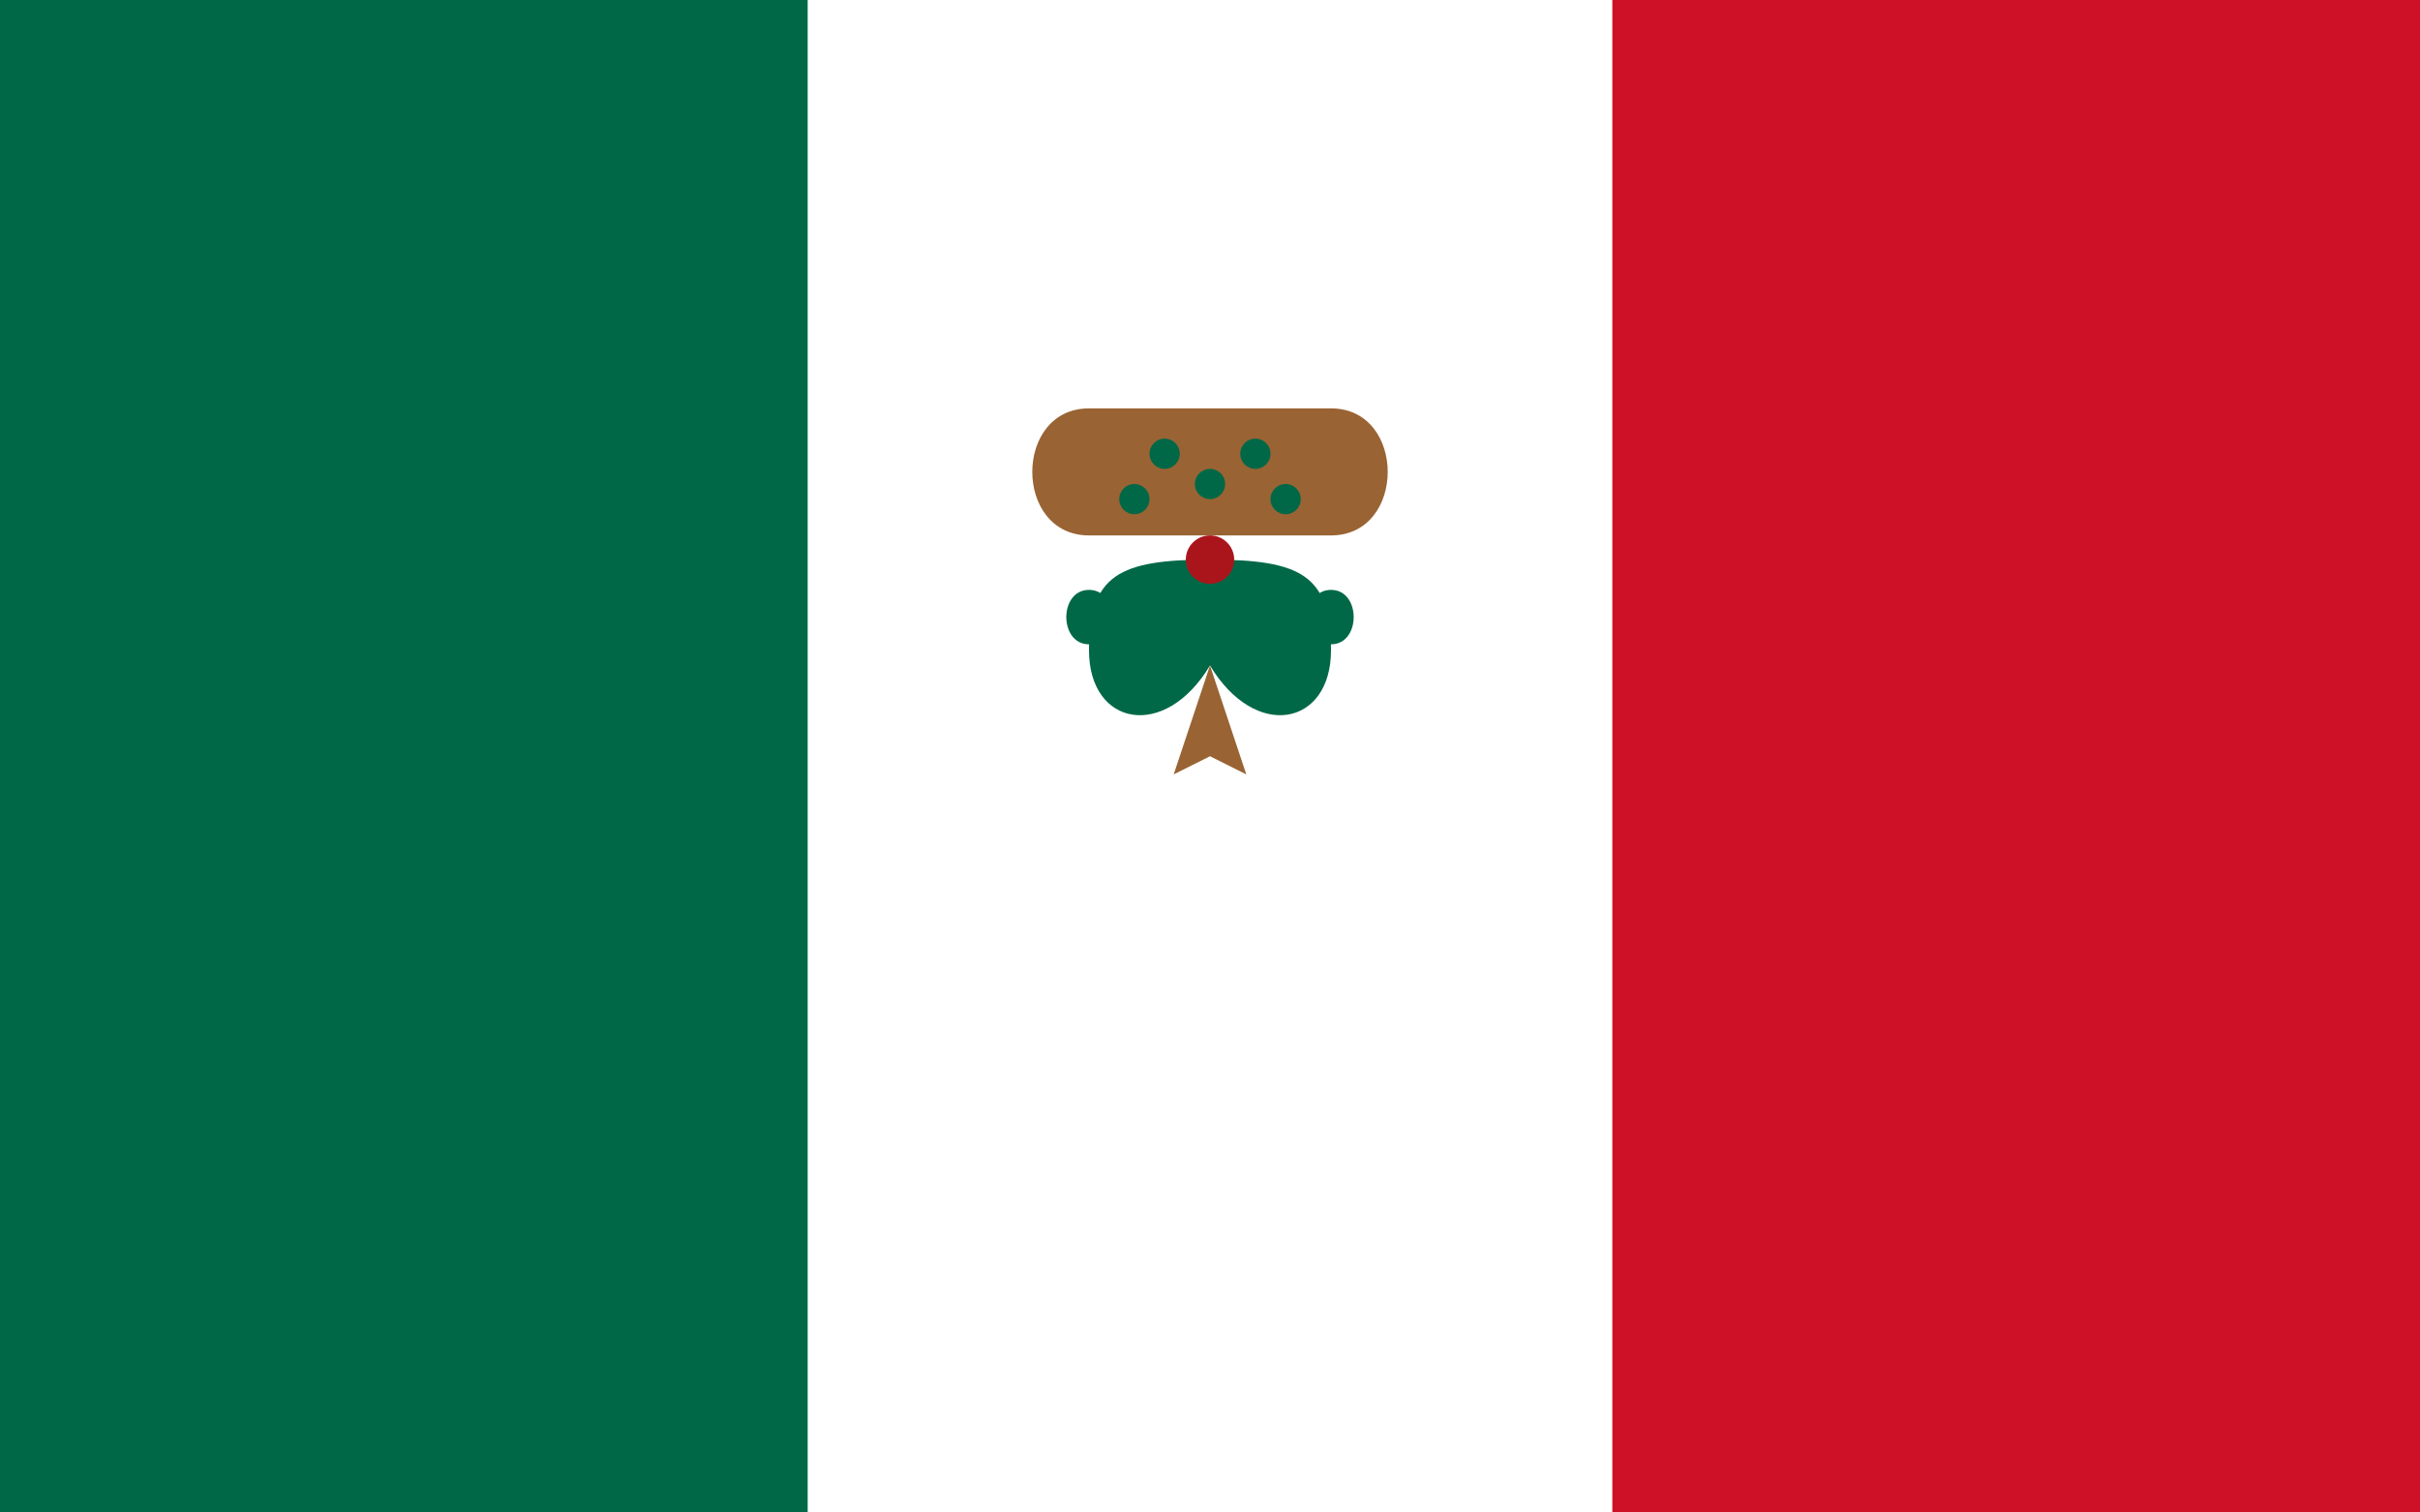
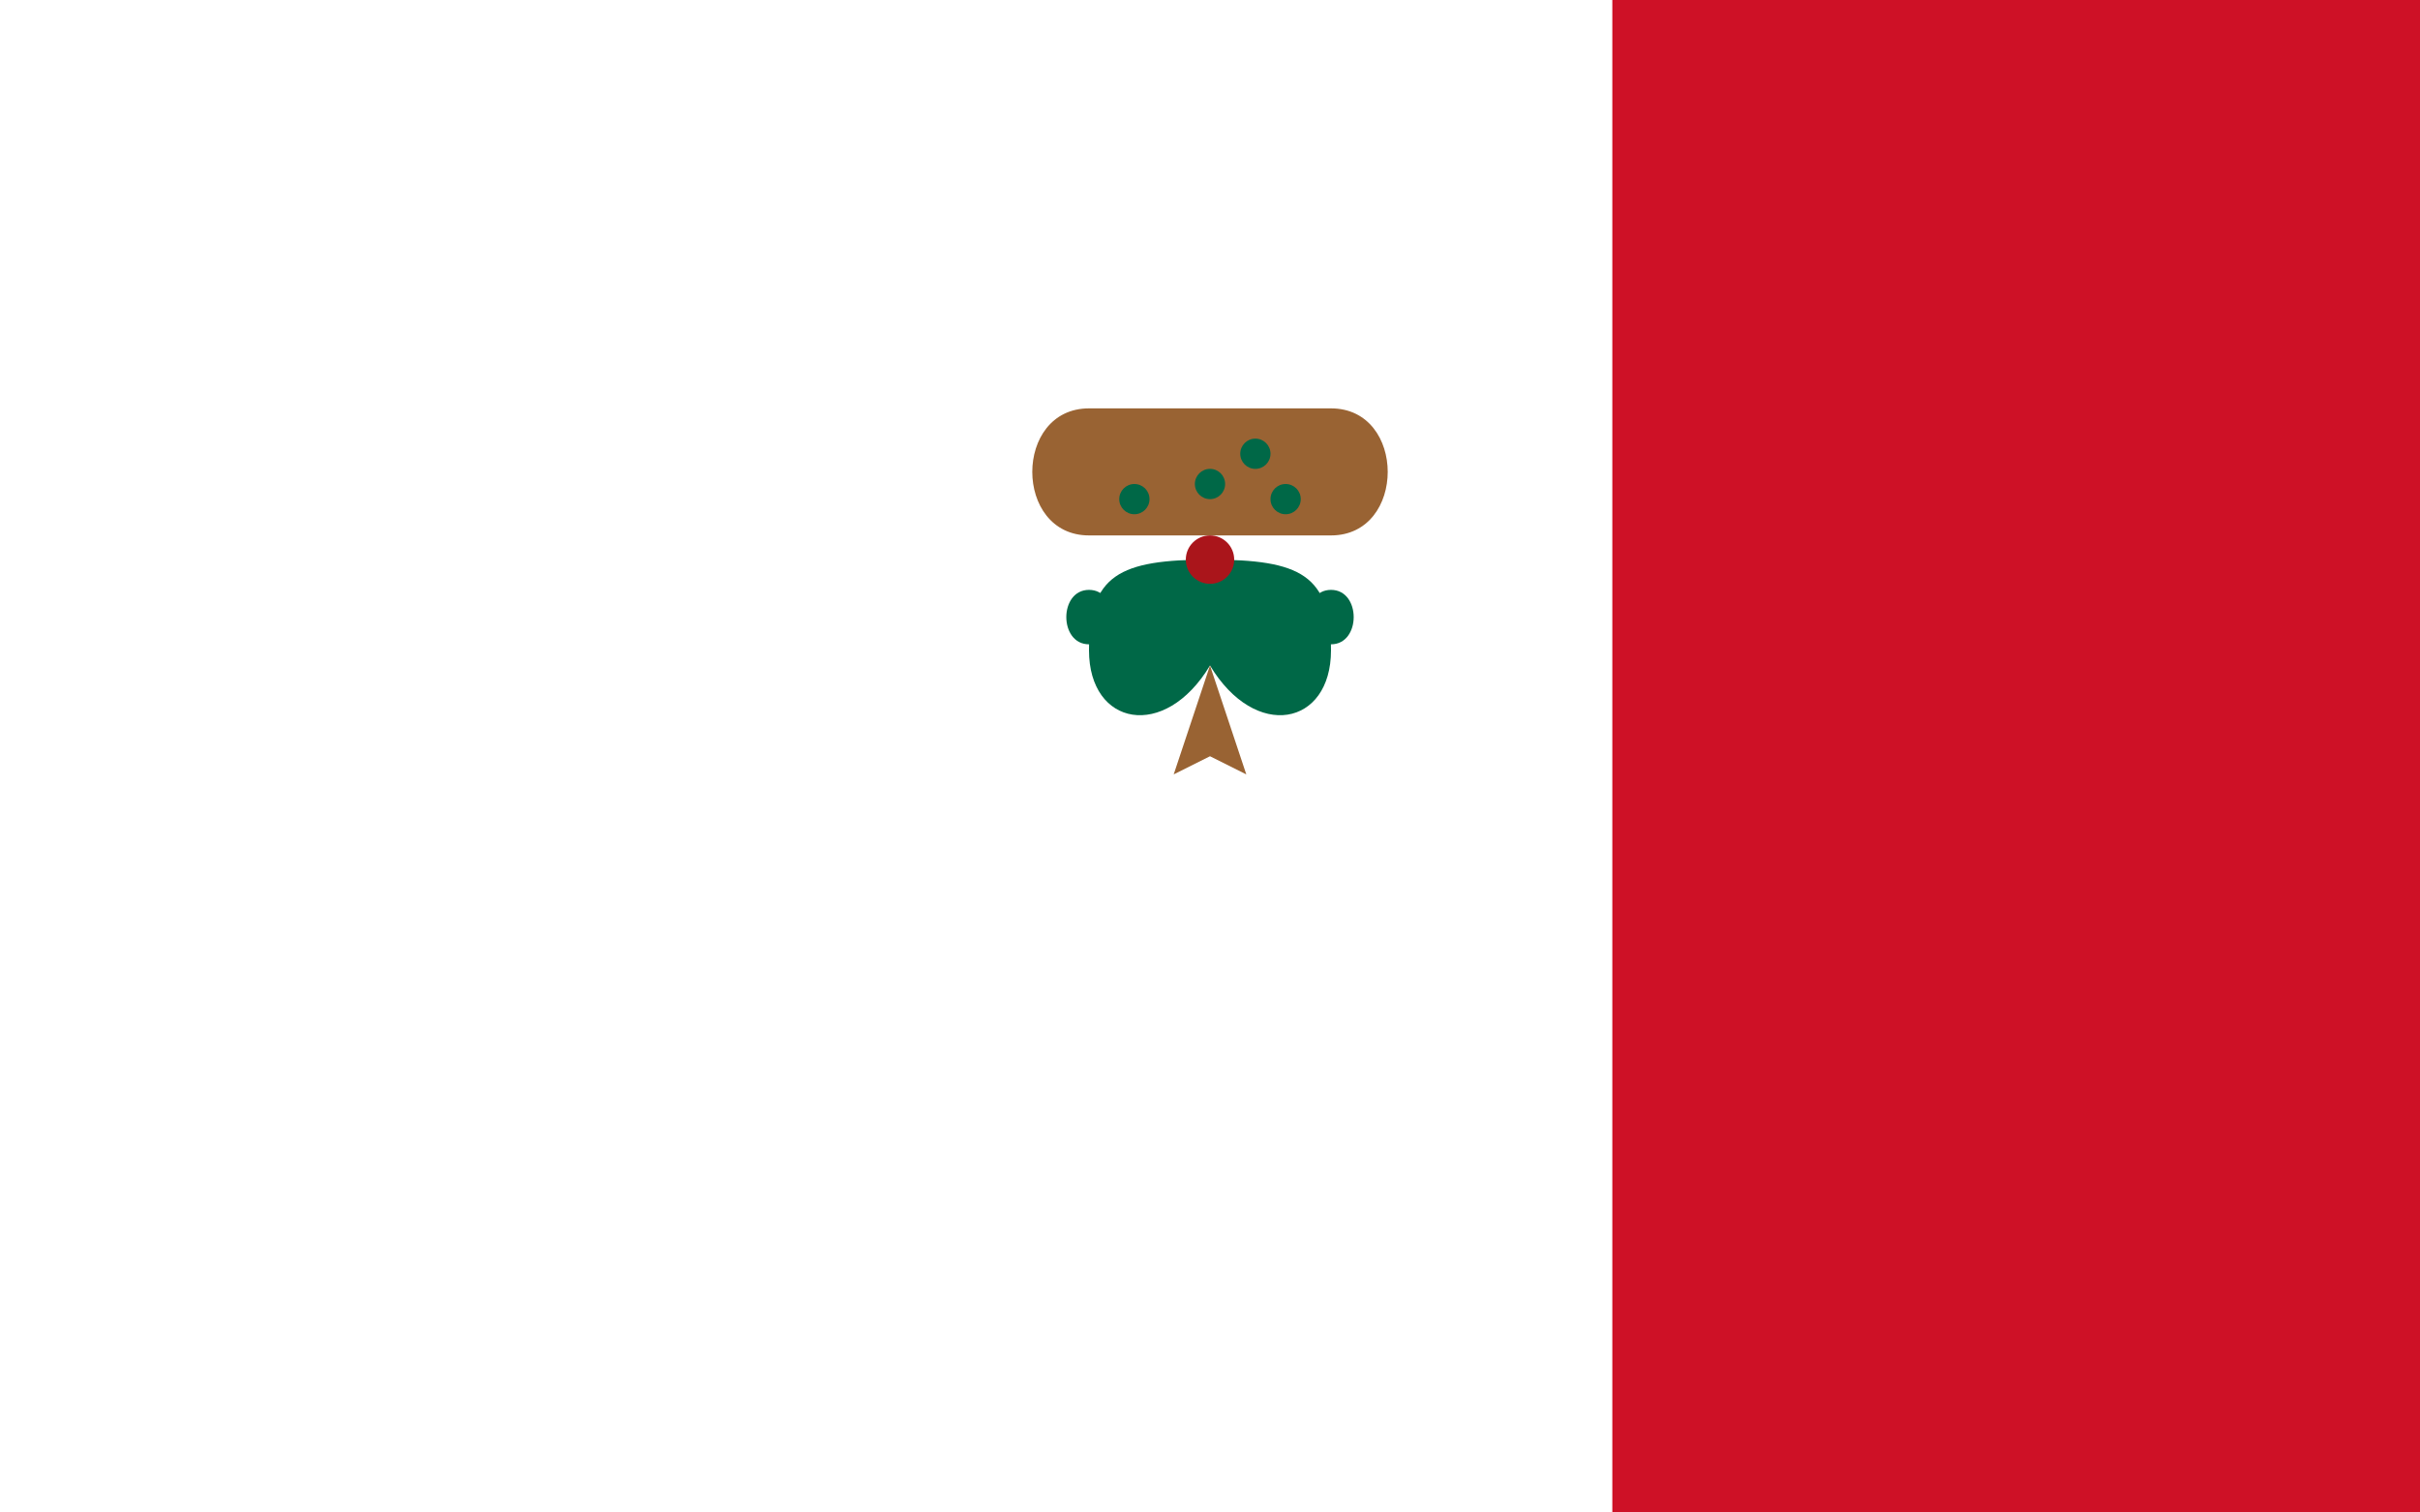
<svg xmlns="http://www.w3.org/2000/svg" width="800" height="500" viewBox="0 0 800 500">
  <rect width="800" height="500" fill="#fff" />
-   <rect width="267" height="500" fill="#006847" />
  <rect width="267" height="500" x="533" fill="#ce1126" />
  <g transform="translate(400, 250)">
-     <path fill="#996333" d="M-40,-115 h80 c25,0 25,42 0,42 h-80 c-25,0 -25,-42 0,-42 z" />
+     <path fill="#996333" d="M-40,-115 h80 c25,0 25,42 0,42 h-80 c-25,0 -25,-42 0,-42 " />
    <path fill="#006847" d="M0,-30 c15,25 40,20 40,-5 0,-25 -10,-30 -40,-30 -30,0 -40,5 -40,30 0,25 25,30 40,5" />
    <path fill="#996333" d="M0,-30 l-12,36 l12,-6 l12,6 z" />
    <path fill="#006847" d="M-40,-55 c10,0 10,18 0,18 c-10,0 -10,-18 0,-18" />
    <path fill="#006847" d="M40,-55 c10,0 10,18 0,18 c-10,0 -10,-18 0,-18" />
    <circle fill="#aa151b" cx="0" cy="-65" r="8" />
    <g fill="#006847">
      <circle cx="-25" cy="-85" r="5" />
      <circle cx="25" cy="-85" r="5" />
      <circle cx="0" cy="-90" r="5" />
-       <circle cx="-15" cy="-100" r="5" />
      <circle cx="15" cy="-100" r="5" />
    </g>
  </g>
</svg>